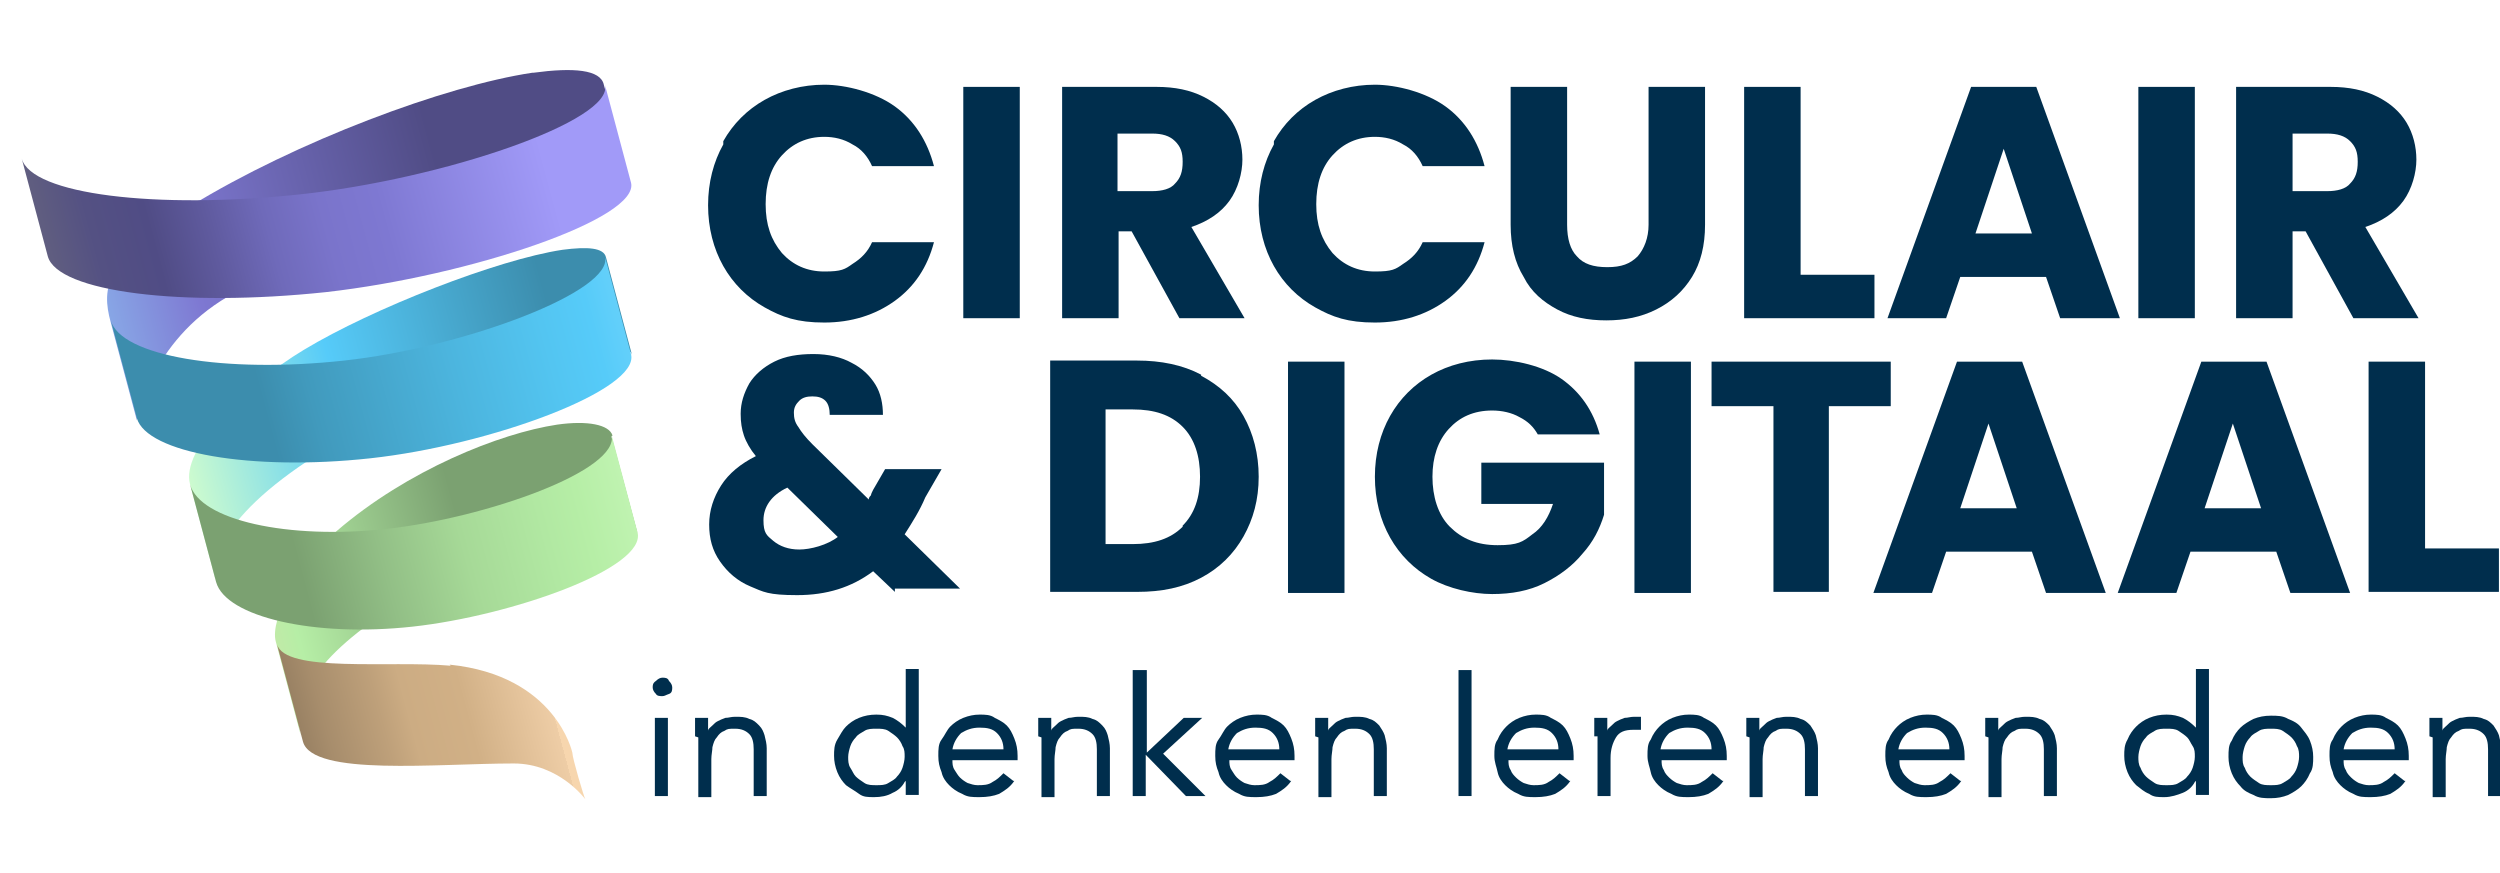
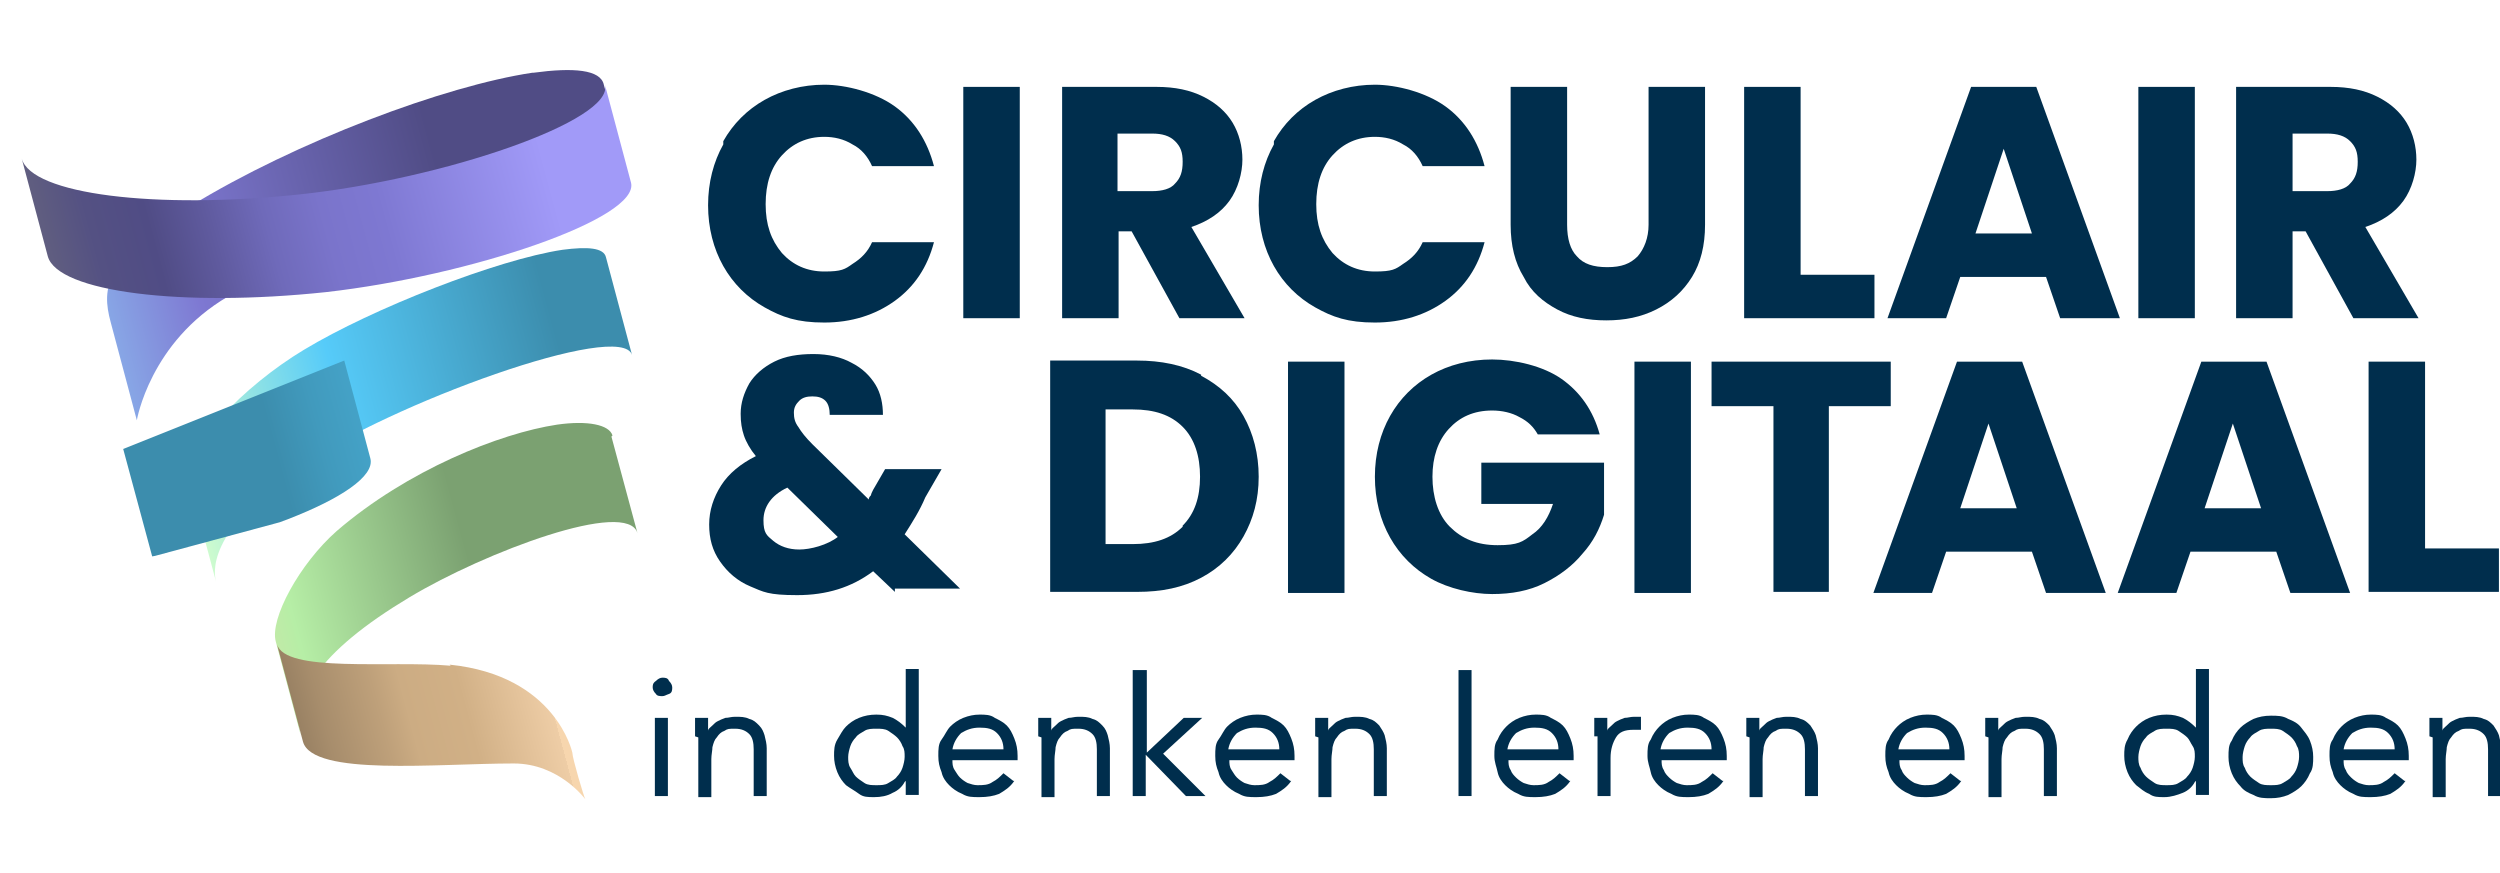
<svg xmlns="http://www.w3.org/2000/svg" id="Logo_RGB" data-name="Logo RGB" version="1.1" viewBox="0 0 230.2 80.4">
  <defs>
    <style> .cls-1 { clip-path: url(#clippath); } .cls-2 { fill: none; } .cls-2, .cls-3, .cls-4, .cls-5, .cls-6, .cls-7, .cls-8, .cls-9, .cls-10 { stroke-width: 0px; } .cls-3 { fill: #002e4d; } .cls-11 { clip-path: url(#clippath-1); } .cls-12 { clip-path: url(#clippath-4); } .cls-13 { clip-path: url(#clippath-3); } .cls-14 { clip-path: url(#clippath-2); } .cls-15 { clip-path: url(#clippath-7); } .cls-16 { clip-path: url(#clippath-8); } .cls-17 { clip-path: url(#clippath-6); } .cls-18 { clip-path: url(#clippath-5); } .cls-19 { clip-path: url(#clippath-9); } .cls-20 { isolation: isolate; } .cls-4 { fill: url(#Naamloos_verloop_2); } .cls-5 { fill: url(#Naamloos_verloop_7); } .cls-6 { fill: url(#Naamloos_verloop_4); } .cls-7 { fill: url(#Naamloos_verloop_6); } .cls-8 { fill: url(#Naamloos_verloop_5); } .cls-9 { fill: url(#Naamloos_verloop_3); } .cls-10 { fill: url(#Naamloos_verloop); } </style>
    <clipPath id="clippath">
      <path class="cls-2" d="M23.8,3.6l-6.7,10.7-.5-1.7c-7.8,4.1-13,8.4-12.3,11L1.8,14.5c-.7-2.6,4.6-6.8,12.3-10.9l-.5-1.8,10,1.8h.2Z" />
    </clipPath>
    <clipPath id="clippath-1">
      <rect class="cls-2" x="1.4" y="2" width="23.5" height="20.1" transform="translate(-1.6 2.1) rotate(-8.5)" />
    </clipPath>
    <clipPath id="clippath-2">
      <rect class="cls-2" x="1.4" y="2" width="23.5" height="20.1" transform="translate(-1.6 2.1) rotate(-8.5)" />
    </clipPath>
    <clipPath id="clippath-3">
      <path class="cls-2" d="M49.1,6.7c3.7-.5,6.2-.3,6.5,1.1l2.4,9c-.9-3.3-26.5,4.4-37,10.5-7.2,4.2-8.4,11.4-8.4,11.4l-2.4-9c-.9-3.3-.5-5.8,7.3-10.7,9.8-6,23.5-11.1,31.5-12.3h0" />
    </clipPath>
    <linearGradient id="Naamloos_verloop" data-name="Naamloos verloop" x1="-1414.3" y1="821.9" x2="-1413.4" y2="821.9" gradientTransform="translate(-76047.9 44238.4) rotate(-180) scale(53.8)" gradientUnits="userSpaceOnUse">
      <stop offset="0" stop-color="#504c85" />
      <stop offset=".5" stop-color="#7e78d2" />
      <stop offset=".9" stop-color="#94e1ff" />
      <stop offset="1" stop-color="#56cbf9" />
    </linearGradient>
    <clipPath id="clippath-4">
      <path class="cls-2" d="M55.8,23.7l2.4,9c-.9-3.3-22.4,4.5-30.7,10.3-8.6,6-7.8,9.8-7.6,10.6l-2.4-9c-.9-3.2,5-9.1,10.5-12.4,6.3-3.8,17.8-8.3,23.8-9.2,2.3-.3,3.8-.2,4,.7" />
    </clipPath>
    <linearGradient id="Naamloos_verloop_2" data-name="Naamloos verloop 2" x1="-1417.3" y1="821" x2="-1416.4" y2="821" gradientTransform="translate(-65285.3 37886.4) rotate(-180) scale(46.1)" gradientUnits="userSpaceOnUse">
      <stop offset="0" stop-color="#3c8dad" />
      <stop offset=".5" stop-color="#56cbf9" />
      <stop offset=".9" stop-color="#d7ffcb" />
      <stop offset="1" stop-color="#b6eea6" />
    </linearGradient>
    <clipPath id="clippath-5">
      <path class="cls-2" d="M56.3,40.2l2.4,8.9c-.9-3.2-14,1.7-21,5.9-8.5,5.1-11,9.3-9.9,13.1l-2.4-9c-.6-2.1,2.2-7.2,5.6-10.2,6.5-5.6,15-9,20.3-9.8,2.8-.4,4.8,0,5.1,1" />
    </clipPath>
    <linearGradient id="Naamloos_verloop_3" data-name="Naamloos verloop 3" x1="-1421.8" y1="821" x2="-1420.9" y2="821" gradientTransform="translate(-53700.3 31087.7) rotate(-180) scale(37.8)" gradientUnits="userSpaceOnUse">
      <stop offset="0" stop-color="#7ba171" />
      <stop offset=".5" stop-color="#b6eea6" />
      <stop offset=".9" stop-color="#f7d6ae" />
      <stop offset="1" stop-color="#d1b089" />
    </linearGradient>
    <clipPath id="clippath-6">
      <path class="cls-2" d="M27.6,17.9c13.2-1.4,29-6.8,28.1-10.1l2.4,9c.9,3.3-14.8,8.6-28.1,10.1-13.2,1.4-24.7,0-25.6-3.3l-2.4-9c.9,3.3,12.3,4.7,25.6,3.3" />
    </clipPath>
    <linearGradient id="Naamloos_verloop_4" data-name="Naamloos verloop 4" x1="-1413" y1="821.6" x2="-1412.1" y2="821.6" gradientTransform="translate(-82186.3 47834.5) rotate(-180) scale(58.2)" gradientUnits="userSpaceOnUse">
      <stop offset="0" stop-color="#a19af8" />
      <stop offset="0" stop-color="#a19af8" />
      <stop offset=".3" stop-color="#7e78d2" />
      <stop offset=".4" stop-color="#7a74cb" />
      <stop offset=".5" stop-color="#6f6aba" />
      <stop offset=".6" stop-color="#5f5a9e" />
      <stop offset=".7" stop-color="#504c85" />
      <stop offset=".8" stop-color="#545183" />
      <stop offset=".9" stop-color="#62607f" />
      <stop offset="1" stop-color="#787878" />
      <stop offset="1" stop-color="#787878" />
    </linearGradient>
    <clipPath id="clippath-7">
-       <path class="cls-2" d="M31.7,33.2c11-1.2,24.9-6.4,24-9.6l2.4,9c.9,3.3-13,8.4-24,9.6-11,1.2-20.6-.5-21.5-3.7l-2.4-9c.9,3.3,10.5,4.9,21.5,3.7" />
+       <path class="cls-2" d="M31.7,33.2l2.4,9c.9,3.3-13,8.4-24,9.6-11,1.2-20.6-.5-21.5-3.7l-2.4-9c.9,3.3,10.5,4.9,21.5,3.7" />
    </clipPath>
    <linearGradient id="Naamloos_verloop_5" data-name="Naamloos verloop 5" x1="-1416" y1="820.5" x2="-1415.1" y2="820.5" gradientTransform="translate(-70023.2 40647.4) rotate(-180) scale(49.5)" gradientUnits="userSpaceOnUse">
      <stop offset="0" stop-color="#94e1ff" />
      <stop offset="0" stop-color="#94e1ff" />
      <stop offset=".3" stop-color="#56cbf9" />
      <stop offset=".4" stop-color="#53c5f1" />
      <stop offset=".6" stop-color="#4cb5de" />
      <stop offset=".9" stop-color="#419abd" />
      <stop offset="1" stop-color="#3c8dad" />
    </linearGradient>
    <clipPath id="clippath-8">
-       <path class="cls-2" d="M35.6,48.7c9.1-1,21.6-5.4,20.7-8.7l2.4,9c.9,3.3-11.6,7.7-20.7,8.7s-17.2-.9-18.1-4.1l-2.4-9c.9,3.3,9,5.1,18.1,4.1" />
-     </clipPath>
+       </clipPath>
    <linearGradient id="Naamloos_verloop_6" data-name="Naamloos verloop 6" x1="-1419.4" y1="820" x2="-1418.5" y2="820" gradientTransform="translate(-59549.7 34490.5) rotate(-180) scale(42)" gradientUnits="userSpaceOnUse">
      <stop offset="0" stop-color="#d7ffcb" />
      <stop offset="0" stop-color="#d7ffcb" />
      <stop offset="0" stop-color="#d4fdc7" />
      <stop offset=".2" stop-color="#bef2af" />
      <stop offset=".3" stop-color="#b6eea6" />
      <stop offset=".4" stop-color="#b1e8a2" />
      <stop offset=".6" stop-color="#a6d997" />
      <stop offset=".8" stop-color="#92bf86" />
      <stop offset="1" stop-color="#7ba171" />
    </linearGradient>
    <clipPath id="clippath-9">
      <path class="cls-2" d="M41.4,61.2c9.8,1,11.3,8.1,11.3,8.1,0,.5,1.1,4.2,1.2,4.3h0s-2.4-3.3-6.6-3.3c-7,0-18.5,1.2-19.4-2l-2.4-9c.7,2.7,10.4,1.5,16,2" />
    </clipPath>
    <linearGradient id="Naamloos_verloop_7" data-name="Naamloos verloop 7" x1="-1433.7" y1="818.5" x2="-1432.7" y2="818.5" gradientTransform="translate(-36938.6 21184.9) rotate(-180) scale(25.8)" gradientUnits="userSpaceOnUse">
      <stop offset="0" stop-color="#f7d6ae" />
      <stop offset="0" stop-color="#eecda6" />
      <stop offset=".3" stop-color="#d1b086" />
      <stop offset=".5" stop-color="#ccac83" />
      <stop offset=".6" stop-color="#bea07a" />
      <stop offset=".8" stop-color="#a78d6c" />
      <stop offset="1" stop-color="#887359" />
      <stop offset="1" stop-color="#847057" />
    </linearGradient>
  </defs>
  <g class="cls-1">
    <g class="cls-11">
      <g class="cls-14">
        <image class="cls-20" width="55" height="50" transform="scale(.5)" />
      </g>
    </g>
  </g>
  <g class="cls-13">
    <rect class="cls-10" x="7.7" y="6.4" width="52.3" height="31.9" transform="translate(-4.7 9.6) rotate(-15.1)" />
  </g>
  <g class="cls-12">
    <rect class="cls-4" x="14.9" y="23" width="45.1" height="30.3" transform="translate(-8.7 11.1) rotate(-15.1)" />
  </g>
  <g class="cls-18">
    <rect class="cls-9" x="23.1" y="38.9" width="37.4" height="29.1" transform="translate(-12.5 12.7) rotate(-15.1)" />
  </g>
  <g class="cls-17">
    <rect class="cls-6" x="2.2" y="7.2" width="57.1" height="23.2" transform="translate(-3.8 8.7) rotate(-15.1)" />
  </g>
  <g class="cls-15">
    <rect class="cls-8" x="10.3" y="23.2" width="49" height="22" transform="translate(-7.7 10.3) rotate(-15.1)" />
  </g>
  <g class="cls-16">
    <rect class="cls-7" x="17.6" y="39.3" width="42.1" height="21" transform="translate(-11.6 11.8) rotate(-15.1)" />
  </g>
  <g class="cls-19">
    <rect class="cls-5" x="25.5" y="55.8" width="28" height="21.3" transform="translate(-15.9 12.6) rotate(-15.1)" />
  </g>
  <path class="cls-3" d="M66.6,13c.9-1.6,2.2-2.9,3.8-3.8,1.6-.9,3.5-1.4,5.5-1.4s4.7.7,6.5,2c1.8,1.3,3,3.2,3.6,5.5h-5.7c-.4-.9-1-1.6-1.8-2-.8-.5-1.7-.7-2.6-.7-1.6,0-2.9.6-3.9,1.7-1,1.1-1.5,2.6-1.5,4.5s.5,3.3,1.5,4.5c1,1.1,2.3,1.7,3.9,1.7s1.9-.2,2.6-.7c.8-.5,1.4-1.1,1.8-2h5.7c-.6,2.3-1.8,4.1-3.6,5.4-1.8,1.3-4,2-6.5,2s-3.9-.5-5.5-1.4c-1.6-.9-2.9-2.2-3.8-3.8-.9-1.6-1.4-3.5-1.4-5.6s.5-4,1.4-5.6" />
  <rect class="cls-3" x="88.7" y="8" width="5.2" height="21.3" />
  <path class="cls-3" d="M108.6,29.3l-4.4-8h-1.2v8h-5.2V8h8.7c1.7,0,3.1.3,4.3.9,1.2.6,2.1,1.4,2.7,2.4.6,1,.9,2.2.9,3.4s-.4,2.7-1.2,3.8c-.8,1.1-2,1.9-3.5,2.4l4.9,8.4h-5.8ZM102.9,17.6h3.2c.9,0,1.7-.2,2.1-.7.5-.5.7-1.1.7-2s-.2-1.4-.7-1.9c-.5-.5-1.2-.7-2.1-.7h-3.2v5.3Z" />
  <path class="cls-3" d="M117.3,13c.9-1.6,2.2-2.9,3.8-3.8,1.6-.9,3.5-1.4,5.5-1.4s4.7.7,6.5,2c1.8,1.3,3,3.2,3.6,5.5h-5.7c-.4-.9-1-1.6-1.8-2-.8-.5-1.7-.7-2.6-.7-1.6,0-2.9.6-3.9,1.7-1,1.1-1.5,2.6-1.5,4.5s.5,3.3,1.5,4.5c1,1.1,2.3,1.7,3.9,1.7s1.9-.2,2.6-.7c.8-.5,1.4-1.1,1.8-2h5.7c-.6,2.3-1.8,4.1-3.6,5.4-1.8,1.3-4,2-6.5,2s-3.9-.5-5.5-1.4c-1.6-.9-2.9-2.2-3.8-3.8-.9-1.6-1.4-3.5-1.4-5.6s.5-4,1.4-5.6" />
  <path class="cls-3" d="M144.3,8v12.7c0,1.3.3,2.3.9,2.9.6.7,1.5,1,2.8,1s2.1-.3,2.8-1c.6-.7,1-1.7,1-2.9v-12.7h5.2v12.7c0,1.9-.4,3.5-1.2,4.8-.8,1.3-1.9,2.3-3.3,3-1.4.7-2.9,1-4.6,1s-3.2-.3-4.5-1c-1.3-.7-2.4-1.6-3.1-3-.8-1.3-1.2-2.9-1.2-4.8v-12.7h5.2Z" />
  <polygon class="cls-3" points="165.8 25.3 172.6 25.3 172.6 29.3 160.6 29.3 160.6 8 165.8 8 165.8 25.3" />
  <path class="cls-3" d="M188.4,25.5h-7.9l-1.3,3.8h-5.4l7.7-21.3h6l7.7,21.3h-5.5l-1.3-3.8ZM187.1,21.5l-2.6-7.8-2.6,7.8h5.2Z" />
  <rect class="cls-3" x="196.9" y="8" width="5.2" height="21.3" />
  <path class="cls-3" d="M216.7,29.3l-4.4-8h-1.2v8h-5.2V8h8.7c1.7,0,3.1.3,4.3.9,1.2.6,2.1,1.4,2.7,2.4.6,1,.9,2.2.9,3.4s-.4,2.7-1.2,3.8c-.8,1.1-2,1.9-3.5,2.4l4.9,8.4h-5.8ZM211.1,17.6h3.2c.9,0,1.7-.2,2.1-.7.5-.5.7-1.1.7-2s-.2-1.4-.7-1.9c-.5-.5-1.2-.7-2.1-.7h-3.2v5.3Z" />
  <path class="cls-3" d="M82.4,54.5l-2-1.9c-2,1.5-4.3,2.2-7,2.2s-3.1-.3-4.3-.8c-1.2-.5-2.1-1.3-2.8-2.3-.7-1-1-2.1-1-3.4s.4-2.5,1.1-3.6c.7-1.1,1.8-2,3.2-2.7-.5-.6-.9-1.3-1.1-1.9-.2-.6-.3-1.2-.3-2,0-1,.3-1.9.8-2.8.5-.8,1.3-1.5,2.3-2,1-.5,2.2-.7,3.6-.7s2.6.3,3.5.8c1,.5,1.7,1.2,2.2,2,.5.8.7,1.8.7,2.8h-4.9c0-.5-.1-1-.4-1.3-.3-.3-.7-.4-1.2-.4s-.9.1-1.2.4-.5.6-.5,1.1.1.9.4,1.3c.3.5.7,1,1.3,1.6l5.2,5.1c0-.1,0-.2.2-.4,0-.1.1-.3.2-.5l1.1-1.9h5.2l-1.5,2.6c-.5,1.2-1.2,2.3-1.9,3.4l5.1,5h-6ZM77.2,49.5l-4.7-4.6c-1.5.7-2.2,1.8-2.2,3s.3,1.4.9,1.9c.6.5,1.4.8,2.4.8s2.6-.4,3.6-1.2" />
  <path class="cls-3" d="M110.6,34.6c1.7.9,3,2.1,3.9,3.7.9,1.6,1.4,3.5,1.4,5.6s-.5,3.9-1.4,5.5c-.9,1.6-2.2,2.9-3.9,3.8s-3.6,1.3-5.9,1.3h-8v-21.3h8c2.2,0,4.2.4,5.9,1.3M108.9,48.4c1.1-1.1,1.6-2.6,1.6-4.5s-.5-3.5-1.6-4.6c-1.1-1.1-2.6-1.6-4.6-1.6h-2.5v12.4h2.5c2,0,3.5-.5,4.6-1.6" />
  <rect class="cls-3" x="118.6" y="33.3" width="5.2" height="21.3" />
  <path class="cls-3" d="M141.6,40c-.4-.7-.9-1.2-1.7-1.6-.7-.4-1.6-.6-2.5-.6-1.7,0-3,.6-4,1.7-1,1.1-1.5,2.6-1.5,4.4s.5,3.5,1.6,4.6c1.1,1.1,2.5,1.7,4.4,1.7s2.3-.3,3.2-1c.9-.6,1.5-1.6,1.9-2.8h-6.6v-3.8h11.3v4.8c-.4,1.3-1,2.5-2,3.6-.9,1.1-2.1,2-3.5,2.7-1.4.7-3,1-4.8,1s-4-.5-5.6-1.4c-1.6-.9-2.9-2.2-3.8-3.8-.9-1.6-1.4-3.5-1.4-5.6s.5-4,1.4-5.6c.9-1.6,2.2-2.9,3.8-3.8,1.6-.9,3.5-1.4,5.6-1.4s4.7.6,6.4,1.8c1.7,1.2,2.9,2.9,3.5,5.1h-5.7Z" />
  <rect class="cls-3" x="150.5" y="33.3" width="5.2" height="21.3" />
  <polygon class="cls-3" points="174.1 33.3 174.1 37.4 168.4 37.4 168.4 54.5 163.3 54.5 163.3 37.4 157.6 37.4 157.6 33.3 174.1 33.3" />
  <path class="cls-3" d="M187.1,50.8h-7.9l-1.3,3.8h-5.4l7.7-21.3h6l7.7,21.3h-5.5l-1.3-3.8ZM185.7,46.8l-2.6-7.8-2.6,7.8h5.2Z" />
  <path class="cls-3" d="M209.6,50.8h-7.9l-1.3,3.8h-5.4l7.7-21.3h6l7.7,21.3h-5.5l-1.3-3.8ZM208.2,46.8l-2.6-7.8-2.6,7.8h5.2Z" />
  <polygon class="cls-3" points="223.3 50.5 230.1 50.5 230.1 54.5 218.1 54.5 218.1 33.3 223.3 33.3 223.3 50.5" />
  <g>
    <path class="cls-3" d="M60.1,63.3c0-.2,0-.4.3-.6.2-.2.4-.3.6-.3s.5,0,.6.3c.2.2.3.4.3.6s0,.5-.3.6-.4.2-.6.2-.5,0-.6-.2c-.2-.2-.3-.4-.3-.6ZM60.3,66.1h1.2v7.2h-1.2v-7.2Z" />
    <path class="cls-3" d="M64,67.8c0-.3,0-.6,0-.9,0-.3,0-.5,0-.8h1.2c0,.2,0,.4,0,.6,0,.2,0,.4,0,.6h0c0-.2.2-.3.4-.5s.3-.3.5-.4c.2-.1.4-.2.7-.3.3,0,.5-.1.9-.1.5,0,.9,0,1.3.2.4.1.6.3.9.6s.4.6.5.9c.1.4.2.8.2,1.2v4.4h-1.2v-4.3c0-.6-.1-1.1-.4-1.4s-.7-.5-1.3-.5-.7,0-1,.2c-.3.1-.5.3-.7.6-.2.2-.3.5-.4.9,0,.3-.1.7-.1,1.1v3.5h-1.2v-5.5Z" />
    <path class="cls-3" d="M83.3,72h0c-.2.4-.6.8-1.1,1-.5.3-1.1.4-1.7.4s-1,0-1.4-.3-.8-.5-1.2-.8c-.3-.3-.6-.7-.8-1.2s-.3-1-.3-1.5,0-1,.3-1.5.5-.9.8-1.2c.3-.3.7-.6,1.2-.8.5-.2,1-.3,1.6-.3s1,.1,1.5.3c.4.2.8.5,1.2.9h0v-5.4h1.2v11.6h-1.2v-1.3ZM83.3,69.7c0-.4,0-.7-.2-1-.1-.3-.3-.6-.5-.8-.2-.2-.5-.4-.8-.6s-.7-.2-1.1-.2-.8,0-1.1.2-.6.3-.8.6c-.2.2-.4.5-.5.8s-.2.7-.2,1,0,.7.2,1,.3.6.5.8c.2.2.5.4.8.6s.7.2,1.1.2.8,0,1.1-.2.6-.3.8-.6c.2-.2.4-.5.5-.8.1-.3.2-.7.2-1Z" />
    <path class="cls-3" d="M93.4,71.9c-.4.6-.9.9-1.4,1.2-.5.2-1.1.3-1.8.3s-1.1,0-1.6-.3c-.5-.2-.9-.5-1.2-.8-.3-.3-.6-.7-.7-1.2-.2-.5-.3-.9-.3-1.5s0-1.1.3-1.5.5-.9.8-1.2c.3-.3.7-.6,1.2-.8.5-.2,1-.3,1.5-.3s1,0,1.4.3c.4.2.8.4,1.1.7.3.3.5.7.7,1.2s.3,1,.3,1.6v.4h-6c0,.3,0,.6.2.9s.3.5.5.7c.2.2.5.4.7.5.3.1.6.2.9.2.5,0,1,0,1.4-.3.4-.2.7-.5,1-.8l.9.7ZM92.4,69c0-.6-.2-1.1-.6-1.5-.4-.4-.9-.5-1.6-.5s-1.2.2-1.7.5c-.4.4-.7.9-.8,1.5h4.6Z" />
    <path class="cls-3" d="M95.6,67.8c0-.3,0-.6,0-.9,0-.3,0-.5,0-.8h1.2c0,.2,0,.4,0,.6,0,.2,0,.4,0,.6h0c0-.2.2-.3.4-.5s.3-.3.5-.4c.2-.1.4-.2.7-.3.3,0,.5-.1.9-.1.5,0,.9,0,1.3.2.4.1.6.3.9.6s.4.6.5.9c.1.4.2.8.2,1.2v4.4h-1.2v-4.3c0-.6-.1-1.1-.4-1.4s-.7-.5-1.3-.5-.7,0-1,.2c-.3.1-.5.3-.7.6-.2.2-.3.5-.4.9,0,.3-.1.7-.1,1.1v3.5h-1.2v-5.5Z" />
    <path class="cls-3" d="M104.4,61.7h1.2v7.6l3.4-3.2h1.7l-3.6,3.3,3.9,3.9h-1.8l-3.7-3.8v3.8h-1.2v-11.6Z" />
    <path class="cls-3" d="M118.9,71.9c-.4.6-.9.9-1.4,1.2-.5.2-1.1.3-1.8.3s-1.1,0-1.6-.3c-.5-.2-.9-.5-1.2-.8-.3-.3-.6-.7-.7-1.2-.2-.5-.3-.9-.3-1.5s0-1.1.3-1.5.5-.9.8-1.2c.3-.3.7-.6,1.2-.8.5-.2,1-.3,1.5-.3s1,0,1.4.3c.4.2.8.4,1.1.7.3.3.5.7.7,1.2s.3,1,.3,1.6v.4h-6c0,.3,0,.6.2.9s.3.5.5.7c.2.2.5.4.7.5.3.1.6.2.9.2.5,0,1,0,1.4-.3.4-.2.7-.5,1-.8l.9.7ZM117.8,69c0-.6-.2-1.1-.6-1.5-.4-.4-.9-.5-1.6-.5s-1.2.2-1.7.5c-.4.4-.7.9-.8,1.5h4.6Z" />
    <path class="cls-3" d="M121.1,67.8c0-.3,0-.6,0-.9,0-.3,0-.5,0-.8h1.2c0,.2,0,.4,0,.6,0,.2,0,.4,0,.6h0c0-.2.2-.3.4-.5s.3-.3.5-.4c.2-.1.4-.2.7-.3.3,0,.5-.1.9-.1.5,0,.9,0,1.3.2.4.1.6.3.9.6.2.3.4.6.5.9.1.4.2.8.2,1.2v4.4h-1.2v-4.3c0-.6-.1-1.1-.4-1.4-.3-.3-.7-.5-1.3-.5s-.7,0-1,.2c-.3.1-.5.3-.7.6-.2.2-.3.5-.4.9,0,.3-.1.7-.1,1.1v3.5h-1.2v-5.5Z" />
    <path class="cls-3" d="M134.3,61.7h1.2v11.6h-1.2v-11.6Z" />
    <path class="cls-3" d="M144.6,71.9c-.4.6-.9.9-1.4,1.2-.5.2-1.1.3-1.8.3s-1.1,0-1.6-.3c-.5-.2-.9-.5-1.2-.8-.3-.3-.6-.7-.7-1.2s-.3-.9-.3-1.5,0-1.1.3-1.5c.2-.5.5-.9.8-1.2.3-.3.7-.6,1.2-.8.5-.2,1-.3,1.5-.3s1,0,1.4.3c.4.2.8.4,1.1.7s.5.7.7,1.2.3,1,.3,1.6v.4h-6c0,.3,0,.6.2.9.1.3.3.5.5.7.2.2.5.4.7.5.3.1.6.2.9.2.5,0,1,0,1.4-.3.4-.2.7-.5,1-.8l.9.7ZM143.5,69c0-.6-.2-1.1-.6-1.5-.4-.4-.9-.5-1.6-.5s-1.2.2-1.7.5c-.4.4-.7.9-.8,1.5h4.6Z" />
    <path class="cls-3" d="M146.8,67.8c0-.3,0-.6,0-.9,0-.3,0-.5,0-.8h1.2c0,.2,0,.4,0,.6,0,.2,0,.4,0,.6h0c0-.2.2-.3.4-.5s.3-.3.5-.4c.2-.1.4-.2.7-.3.3,0,.5-.1.9-.1s.2,0,.3,0c0,0,.2,0,.3,0v1.2c-.3,0-.5,0-.7,0-.8,0-1.3.2-1.6.7-.3.5-.5,1.1-.5,1.9v3.5h-1.2v-5.5Z" />
    <path class="cls-3" d="M158.7,71.9c-.4.6-.9.9-1.4,1.2-.5.2-1.1.3-1.8.3s-1.1,0-1.6-.3c-.5-.2-.9-.5-1.2-.8-.3-.3-.6-.7-.7-1.2s-.3-.9-.3-1.5,0-1.1.3-1.5c.2-.5.5-.9.8-1.2.3-.3.7-.6,1.2-.8.5-.2,1-.3,1.5-.3s1,0,1.4.3c.4.2.8.4,1.1.7s.5.7.7,1.2.3,1,.3,1.6v.4h-6c0,.3,0,.6.2.9.1.3.3.5.5.7.2.2.5.4.7.5.3.1.6.2.9.2.5,0,1,0,1.4-.3.4-.2.7-.5,1-.8l.9.7ZM157.6,69c0-.6-.2-1.1-.6-1.5-.4-.4-.9-.5-1.6-.5s-1.2.2-1.7.5c-.4.4-.7.9-.8,1.5h4.6Z" />
    <path class="cls-3" d="M160.8,67.8c0-.3,0-.6,0-.9,0-.3,0-.5,0-.8h1.2c0,.2,0,.4,0,.6,0,.2,0,.4,0,.6h0c0-.2.2-.3.4-.5s.3-.3.5-.4c.2-.1.4-.2.7-.3.3,0,.5-.1.9-.1.5,0,.9,0,1.3.2.4.1.6.3.9.6.2.3.4.6.5.9.1.4.2.8.2,1.2v4.4h-1.2v-4.3c0-.6-.1-1.1-.4-1.4-.3-.3-.7-.5-1.3-.5s-.7,0-1,.2c-.3.1-.5.3-.7.6-.2.2-.3.5-.4.9,0,.3-.1.7-.1,1.1v3.5h-1.2v-5.5Z" />
    <path class="cls-3" d="M180.6,71.9c-.4.6-.9.9-1.4,1.2-.5.2-1.1.3-1.8.3s-1.1,0-1.6-.3c-.5-.2-.9-.5-1.2-.8-.3-.3-.6-.7-.7-1.2-.2-.5-.3-.9-.3-1.5s0-1.1.3-1.5c.2-.5.5-.9.8-1.2s.7-.6,1.2-.8,1-.3,1.5-.3,1,0,1.4.3c.4.2.8.4,1.1.7.3.3.5.7.7,1.2s.3,1,.3,1.6v.4h-6c0,.3,0,.6.2.9.1.3.3.5.5.7.2.2.5.4.7.5.3.1.6.2.9.2.5,0,1,0,1.4-.3.4-.2.7-.5,1-.8l.9.7ZM179.5,69c0-.6-.2-1.1-.6-1.5-.4-.4-.9-.5-1.6-.5s-1.2.2-1.7.5c-.4.4-.7.9-.8,1.5h4.6Z" />
    <path class="cls-3" d="M182.8,67.8c0-.3,0-.6,0-.9,0-.3,0-.5,0-.8h1.2c0,.2,0,.4,0,.6,0,.2,0,.4,0,.6h0c0-.2.2-.3.4-.5s.3-.3.5-.4c.2-.1.4-.2.7-.3.3,0,.5-.1.9-.1.5,0,.9,0,1.3.2.4.1.6.3.9.6.2.3.4.6.5.9.1.4.2.8.2,1.2v4.4h-1.2v-4.3c0-.6-.1-1.1-.4-1.4-.3-.3-.7-.5-1.3-.5s-.7,0-1,.2c-.3.1-.5.3-.7.6-.2.2-.3.5-.4.9,0,.3-.1.7-.1,1.1v3.5h-1.2v-5.5Z" />
    <path class="cls-3" d="M202.1,72h0c-.2.4-.6.8-1.1,1s-1.1.4-1.7.4-1,0-1.4-.3c-.5-.2-.8-.5-1.2-.8-.3-.3-.6-.7-.8-1.2-.2-.5-.3-1-.3-1.5s0-1,.3-1.5c.2-.5.5-.9.8-1.2.3-.3.7-.6,1.2-.8s1-.3,1.6-.3,1,.1,1.5.3c.4.2.8.5,1.2.9h0v-5.4h1.2v11.6h-1.2v-1.3ZM202.1,69.7c0-.4,0-.7-.2-1s-.3-.6-.5-.8c-.2-.2-.5-.4-.8-.6s-.7-.2-1.1-.2-.8,0-1.1.2-.6.3-.8.6c-.2.2-.4.5-.5.8-.1.3-.2.7-.2,1s0,.7.2,1c.1.3.3.6.5.8.2.2.5.4.8.6s.7.2,1.1.2.8,0,1.1-.2.6-.3.8-.6c.2-.2.4-.5.5-.8s.2-.7.2-1Z" />
    <path class="cls-3" d="M205.2,69.7c0-.6,0-1.1.3-1.5.2-.5.5-.9.8-1.2s.8-.6,1.2-.8c.5-.2,1-.3,1.6-.3s1.1,0,1.6.3c.5.2.9.4,1.2.8s.6.7.8,1.2c.2.5.3,1,.3,1.5s0,1.1-.3,1.5c-.2.5-.5.9-.8,1.2-.3.3-.8.6-1.2.8-.5.2-1,.3-1.6.3s-1.1,0-1.6-.3c-.5-.2-.9-.4-1.2-.8-.3-.3-.6-.7-.8-1.2-.2-.5-.3-1-.3-1.5ZM206.5,69.7c0,.4,0,.7.2,1,.1.3.3.6.5.8.2.2.5.4.8.6s.7.2,1.1.2.8,0,1.1-.2.6-.3.8-.6c.2-.2.4-.5.5-.8.1-.3.2-.7.2-1s0-.7-.2-1c-.1-.3-.3-.6-.5-.8-.2-.2-.5-.4-.8-.6s-.7-.2-1.1-.2-.8,0-1.1.2-.6.3-.8.6c-.2.2-.4.5-.5.8-.1.3-.2.7-.2,1Z" />
    <path class="cls-3" d="M221.5,71.9c-.4.6-.9.9-1.4,1.2-.5.2-1.1.3-1.8.3s-1.1,0-1.6-.3c-.5-.2-.9-.5-1.2-.8-.3-.3-.6-.7-.7-1.2-.2-.5-.3-.9-.3-1.5s0-1.1.3-1.5c.2-.5.5-.9.8-1.2s.7-.6,1.2-.8,1-.3,1.5-.3,1,0,1.4.3c.4.2.8.4,1.1.7.3.3.5.7.7,1.2s.3,1,.3,1.6v.4h-6c0,.3,0,.6.2.9.1.3.3.5.5.7.2.2.5.4.7.5.3.1.6.2.9.2.5,0,1,0,1.4-.3.4-.2.7-.5,1-.8l.9.7ZM220.5,69c0-.6-.2-1.1-.6-1.5-.4-.4-.9-.5-1.6-.5s-1.2.2-1.7.5c-.4.4-.7.9-.8,1.5h4.6Z" />
    <path class="cls-3" d="M223.7,67.8c0-.3,0-.6,0-.9,0-.3,0-.5,0-.8h1.2c0,.2,0,.4,0,.6,0,.2,0,.4,0,.6h0c0-.2.2-.3.4-.5s.3-.3.5-.4c.2-.1.4-.2.7-.3.3,0,.5-.1.9-.1.5,0,.9,0,1.3.2.4.1.6.3.9.6.2.3.4.6.5.9.1.4.2.8.2,1.2v4.4h-1.2v-4.3c0-.6-.1-1.1-.4-1.4-.3-.3-.7-.5-1.3-.5s-.7,0-1,.2c-.3.1-.5.3-.7.6-.2.2-.3.5-.4.9,0,.3-.1.7-.1,1.1v3.5h-1.2v-5.5Z" />
  </g>
</svg>